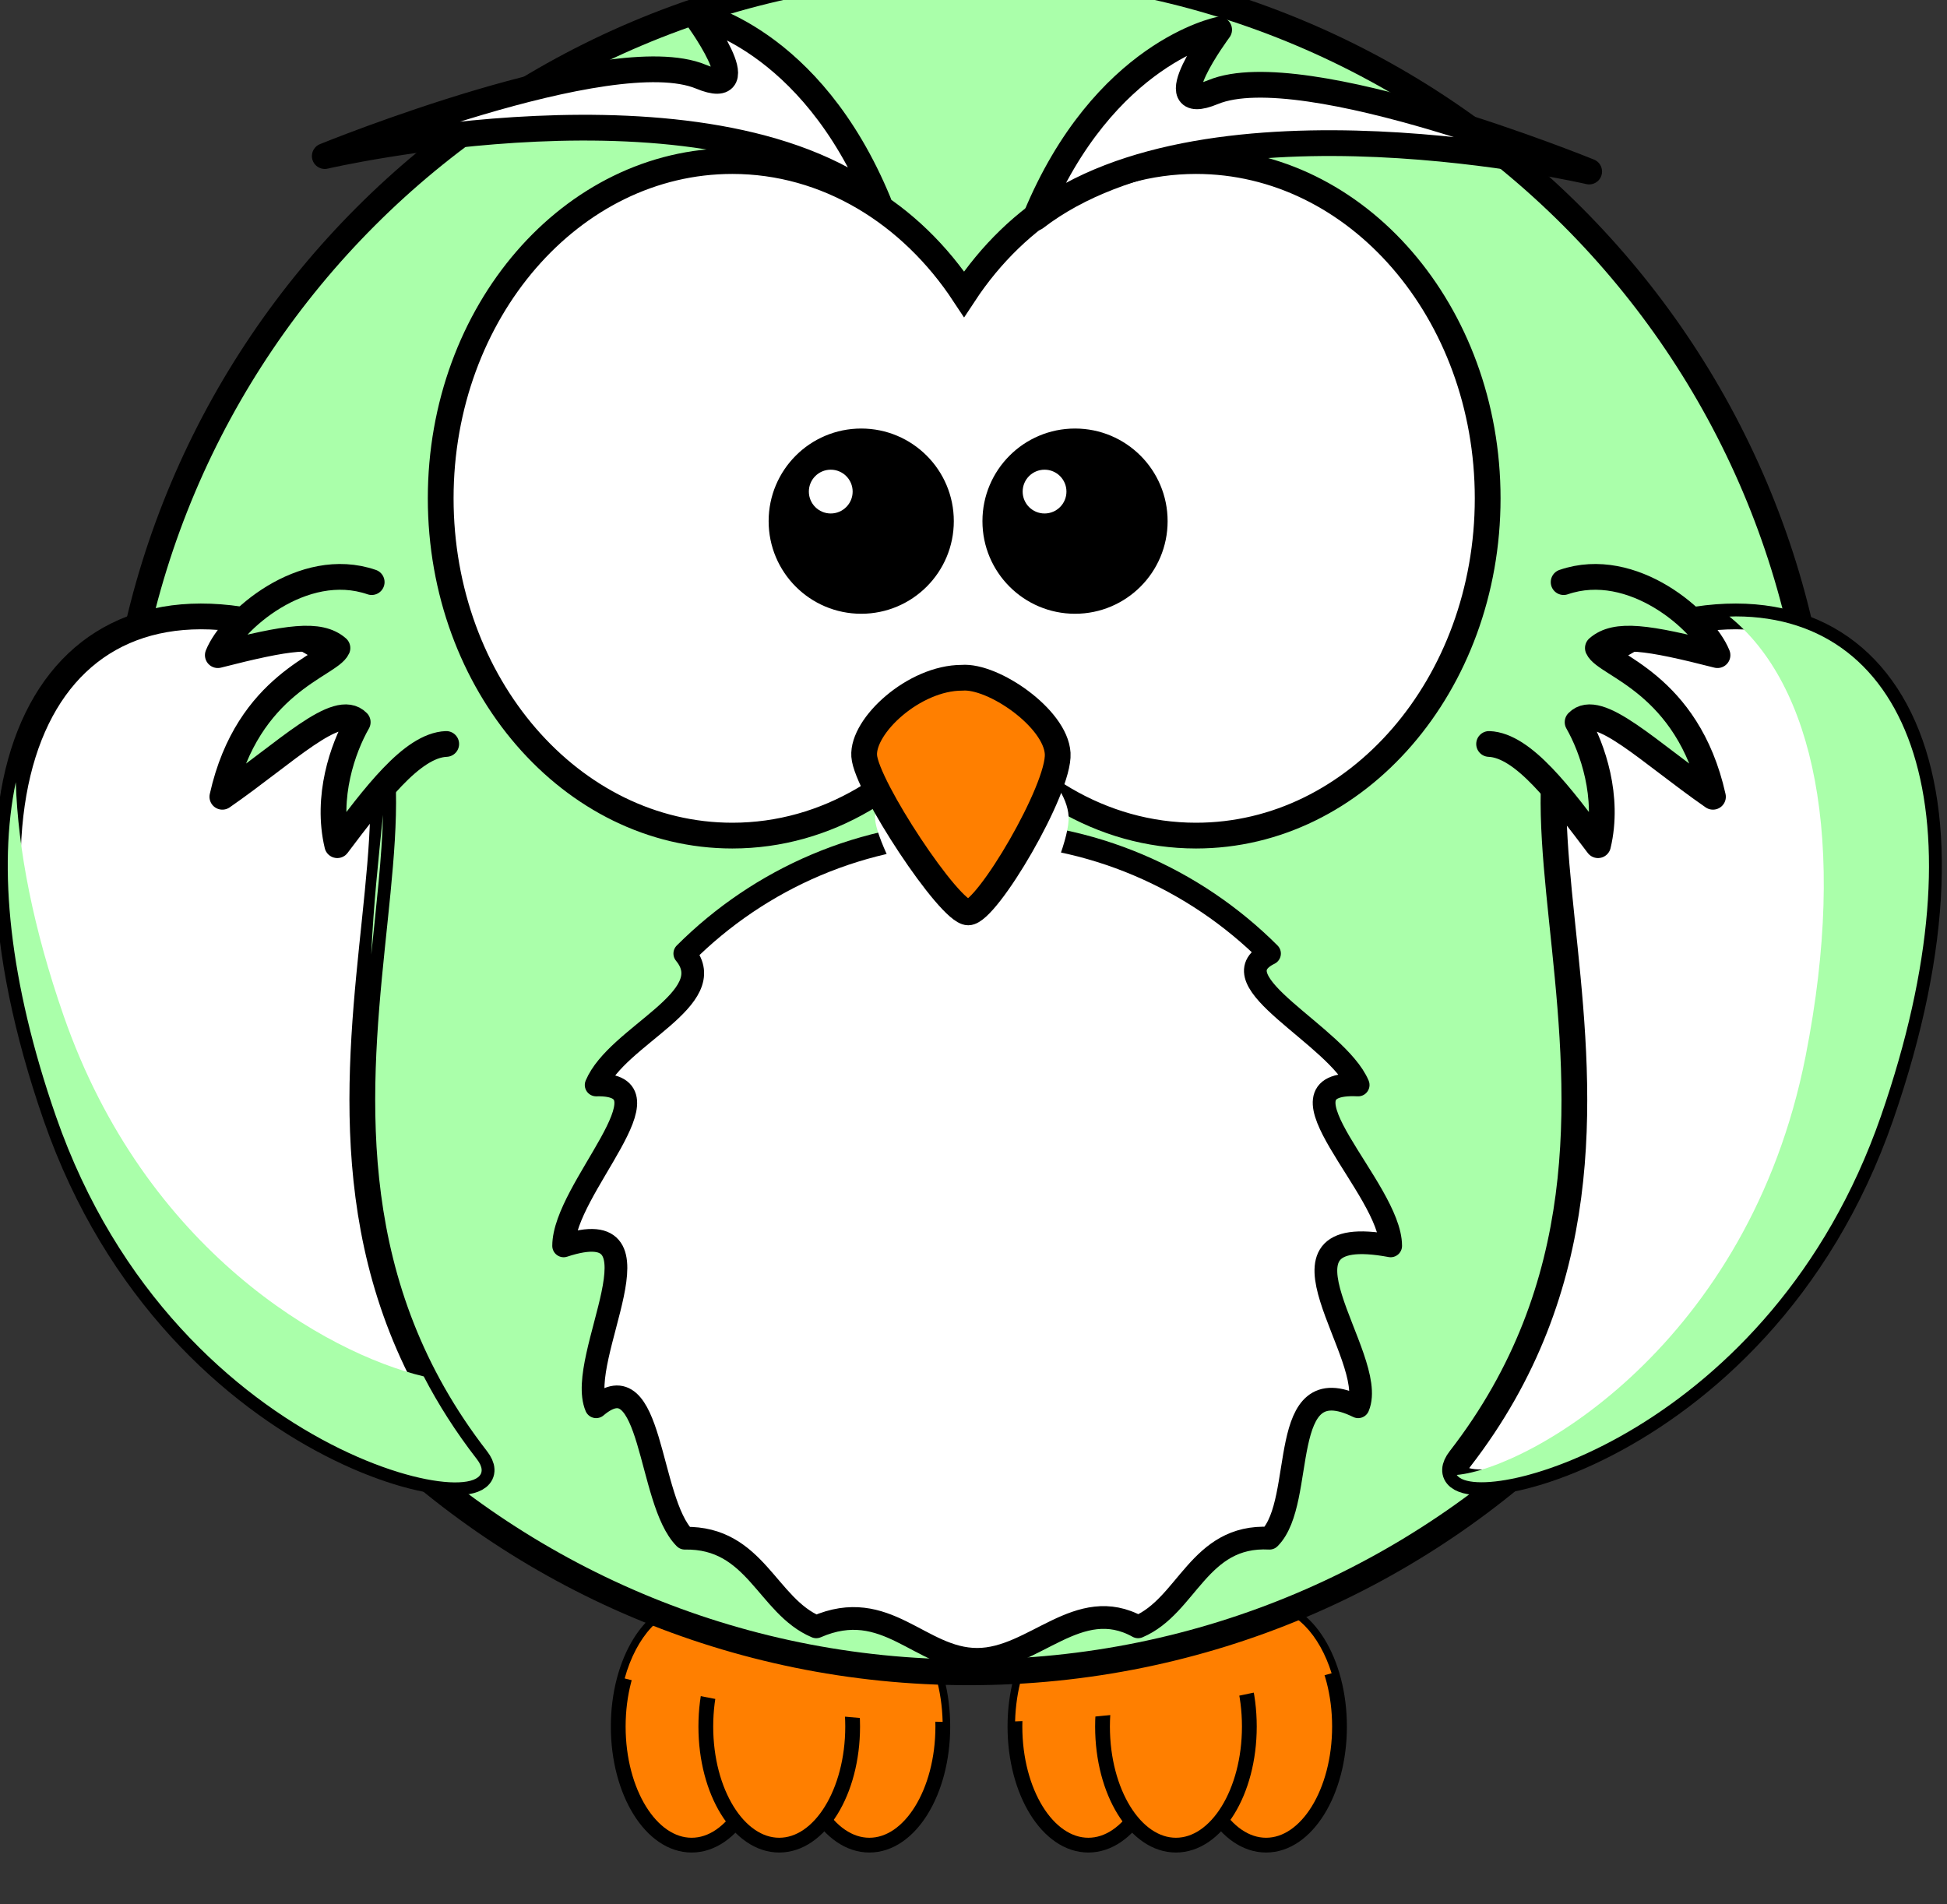
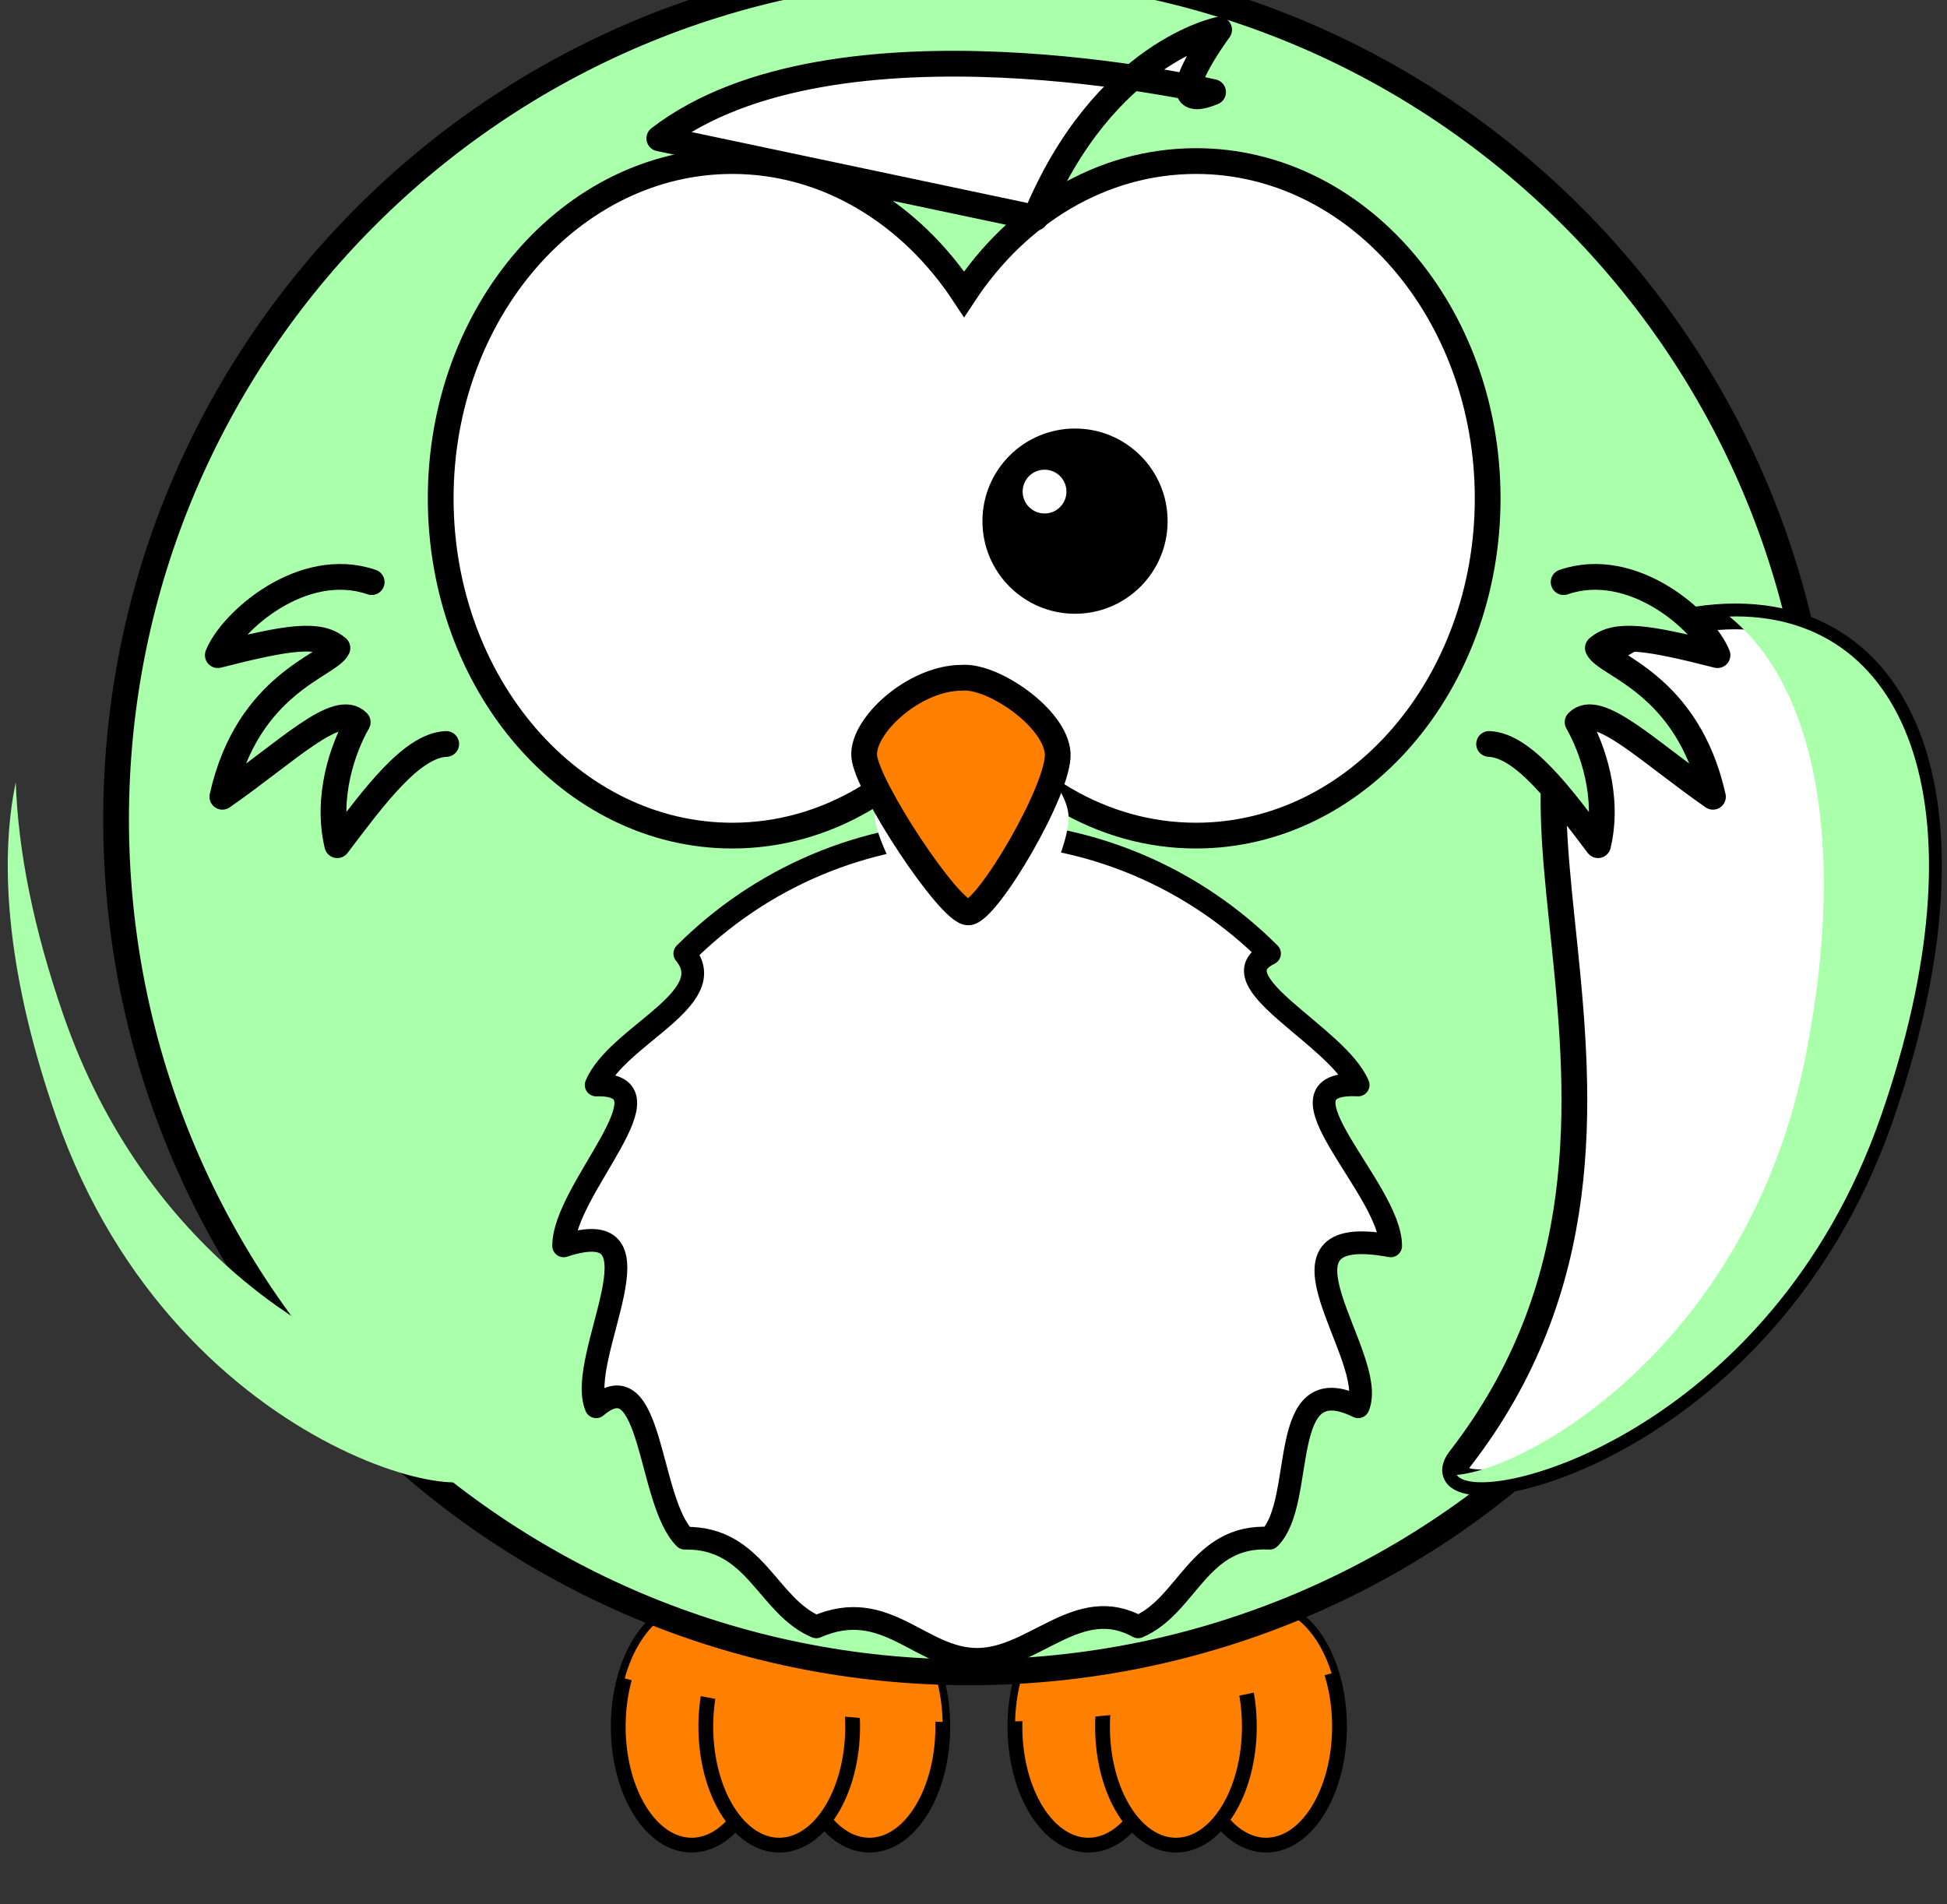
<svg xmlns="http://www.w3.org/2000/svg" width="377.916" height="369.676">
  <rect width="100%" height="100%" fill="#333333" stroke="none" />
  <title>green owl</title>
  <g>
    <title>Layer 1</title>
    <path d="m183,335.152c0,12.716 -6.38,23.024 -14.25,23.024c-7.87,0 -14.25,-10.308 -14.25,-23.024c0,-12.716 6.38,-23.024 14.25,-23.024c7.87,0 14.25,10.308 14.25,23.024z" stroke-width="2.869" stroke-miterlimit="4" stroke-linejoin="round" stroke-linecap="round" stroke="#000000" fill-rule="nonzero" fill="#ff7f00" id="path3226" />
    <path d="m148.5,335.152c0,12.716 -6.38,23.024 -14.25,23.024c-7.87,0 -14.25,-10.308 -14.25,-23.024c0,-12.716 6.38,-23.024 14.25,-23.024c7.87,0 14.25,10.308 14.25,23.024z" stroke-width="2.869" stroke-miterlimit="4" stroke-linejoin="round" stroke-linecap="round" stroke="#000000" fill-rule="nonzero" fill="#ff7f00" id="path3228" />
    <path d="m165.5,335.152c0,12.716 -6.38,23.024 -14.25,23.024c-7.87,0 -14.25,-10.308 -14.25,-23.024c0,-12.716 6.38,-23.024 14.25,-23.024c7.87,0 14.25,10.308 14.25,23.024z" stroke-width="2.869" stroke-miterlimit="4" stroke-linejoin="round" stroke-linecap="round" stroke="#000000" fill-rule="nonzero" fill="#ff7f00" id="path3230" />
    <path d="m260,335.152c0,12.716 -6.38,23.024 -14.25,23.024c-7.87,0 -14.25,-10.308 -14.25,-23.024c0,-12.716 6.38,-23.024 14.25,-23.024c7.87,0 14.25,10.308 14.25,23.024z" stroke-width="2.869" stroke-miterlimit="4" stroke-linejoin="round" stroke-linecap="round" stroke="#000000" fill-rule="nonzero" fill="#ff7f00" id="path3224" />
    <path d="m225.5,335.152c0,12.716 -6.38,23.024 -14.25,23.024c-7.87,0 -14.25,-10.308 -14.25,-23.024c0,-12.716 6.38,-23.024 14.25,-23.024c7.87,0 14.25,10.308 14.25,23.024z" stroke-width="2.869" stroke-miterlimit="4" stroke-linejoin="round" stroke-linecap="round" stroke="#000000" fill-rule="nonzero" fill="#ff7f00" id="path3220" />
    <path d="m242.5,335.152c0,12.716 -6.38,23.024 -14.25,23.024c-7.87,0 -14.25,-10.308 -14.25,-23.024c0,-12.716 6.38,-23.024 14.25,-23.024c7.87,0 14.25,10.308 14.25,23.024z" stroke-width="2.869" stroke-miterlimit="4" stroke-linejoin="round" stroke-linecap="round" stroke="#000000" fill-rule="nonzero" fill="#ff7f00" id="path3222" />
    <path d="m134.25,312.125c-5.806,0 -10.78,5.63 -13,13.688c18.971,5.074 39.814,8.034 61.719,8.437c-0.299,-12.285 -6.543,-22.125 -14.219,-22.125c-3.301,0 -6.333,1.827 -8.75,4.875c-2.417,-3.048 -5.449,-4.875 -8.75,-4.875c-3.186,0 -6.126,1.705 -8.5,4.563c-2.374,-2.858 -5.314,-4.563 -8.5,-4.563zm77,0c-7.656,0 -13.891,9.79 -14.219,22.031c21.881,-0.704 42.616,-3.983 61.438,-9.343c-2.347,-7.516 -7.157,-12.688 -12.719,-12.688c-3.301,0 -6.333,1.827 -8.75,4.875c-2.417,-3.048 -5.449,-4.875 -8.75,-4.875c-3.186,0 -6.126,1.705 -8.5,4.563c-2.374,-2.858 -5.314,-4.563 -8.5,-4.563z" stroke-width="6.429" stroke-miterlimit="4" stroke-linecap="round" fill-rule="nonzero" fill="#ff7f00" id="path3250" />
    <path d="m353.658,159.064c0,91.439 -74.125,165.564 -165.564,165.564c-91.438,0 -165.564,-74.125 -165.564,-165.564c0,-91.438 74.126,-165.564 165.564,-165.564c91.439,0 165.564,74.126 165.564,165.564z" stroke-width="5" stroke-miterlimit="4" stroke-linecap="round" stroke="#000000" fill-rule="nonzero" fill="#aaffaa" id="path2385" />
    <path d="m269.932,241.846c-26.5,-4.923 -2.247,21.631 -6.311,31.233c-16.063,-7.898 -9.942,18.25 -17.206,25.514c-13.764,-0.736 -15.913,13.143 -25.514,17.206c-11.602,-6.436 -20.157,6.311 -31.233,6.311c-11.076,0 -17.631,-12.247 -31.233,-6.311c-9.601,-4.063 -11.75,-17.442 -25.514,-17.206c-7.264,-7.264 -6.143,-34.912 -17.206,-25.514c-4.064,-9.602 14.689,-38.156 -6.311,-31.233c0,-11.076 22.247,-31.631 6.311,-31.233c4.063,-9.601 24.442,-16.75 17.206,-25.513c14.528,-14.528 34.594,-23.518 56.747,-23.518c22.153,0 42.219,8.99 56.747,23.518c-10.736,5.263 13.143,15.912 17.206,25.513c-17.936,-0.898 6.311,20.157 6.311,31.233z" stroke-width="4.412" stroke-miterlimit="4" stroke-linejoin="round" stroke-linecap="round" stroke="#000000" fill-rule="nonzero" fill="#ffffff" id="path3167" />
-     <path d="m54.737,122.045c48.111,17.3 -14.163,94.143 37.819,161.192c9.608,12.393 -57.868,2.091 -81.723,-66.585c-23.198,-66.786 -1.132,-107.539 43.904,-94.607z" stroke-width="5" stroke-miterlimit="4" stroke="#000000" fill-rule="evenodd" fill="#ffffff" id="path3169" />
    <path d="m321.179,122.045c-48.111,17.3 14.164,94.143 -37.819,161.192c-9.608,12.393 57.868,2.091 81.723,-66.585c23.198,-66.786 1.132,-107.539 -43.904,-94.607z" stroke-width="5" stroke-miterlimit="4" stroke="#000000" fill-rule="evenodd" fill="#ffffff" id="path3800" />
    <path d="m303.504,112.998c13.389,-4.609 27.221,7.583 29.865,14.179c-13.512,-3.452 -19.719,-4.425 -23.218,-1.38c1.507,3.371 17.408,6.742 22.337,28.871c-12.429,-8.617 -22.303,-18.576 -26.272,-14.483c2.881,5.034 6.199,14.497 3.963,23.881c-7.141,-9.425 -14.438,-19.379 -21.141,-19.648" stroke-width="5" stroke-miterlimit="4" stroke-linejoin="round" stroke-linecap="round" stroke="#000000" fill-rule="evenodd" fill="#aaffaa" id="path2413" />
    <path d="m142.143,31.264c-31.234,0 -56.603,29.331 -56.603,65.472c0,36.14 25.369,65.471 56.603,65.471c18.356,0 34.645,-10.14 44.985,-25.829c10.34,15.7 26.664,25.829 45.027,25.829c31.235,0 56.604,-29.331 56.604,-65.471c0,-36.14 -25.369,-65.472 -56.604,-65.472c-18.361,0 -34.687,10.133 -45.027,25.829c-10.341,-15.685 -26.631,-25.829 -44.985,-25.829z" stroke-width="5" stroke-miterlimit="4" stroke-linecap="round" stroke="#000000" fill-rule="nonzero" fill="#ffffff" id="path2387" />
    <path d="m188.843,142.173c-9.288,0 -19.384,10.327 -18.98,16.85c0.404,6.522 16.557,33.699 20.191,33.699c3.635,0 17.769,-26.633 17.365,-34.243c-0.404,-7.609 -12.519,-16.85 -18.576,-16.306z" stroke-width="5" stroke-miterlimit="4" fill-rule="evenodd" fill="#ffffff" id="path3407" />
    <path d="m186.721,131.564c-9.288,0 -19.383,9.306 -18.979,15.184c0.403,5.877 16.556,30.367 20.191,30.367c3.634,0 17.768,-24 17.364,-30.857c-0.403,-6.857 -12.518,-15.184 -18.576,-14.694z" stroke-width="5" stroke-miterlimit="4" stroke="#000000" fill-rule="evenodd" fill="#ff7f00" id="path2391" />
-     <path d="m183.552,101.165c0.004,9.053 -7.334,16.394 -16.387,16.394c-9.053,0 -16.391,-7.341 -16.387,-16.394c-0.004,-9.053 7.334,-16.395 16.387,-16.395c9.053,0 16.391,7.341 16.387,16.395z" stroke-width="3.169" stroke-miterlimit="4" stroke-linecap="round" stroke="#000000" fill-rule="nonzero" fill="#000000" id="path2411" />
    <path d="m72.144,112.998c-13.389,-4.609 -27.221,7.583 -29.865,14.179c13.512,-3.452 19.72,-4.425 23.218,-1.38c-1.507,3.371 -17.408,6.742 -22.337,28.871c12.429,-8.617 22.304,-18.576 26.272,-14.483c-2.881,5.034 -6.2,14.497 -3.964,23.881c7.141,-9.425 14.439,-19.379 21.142,-19.648" stroke-width="5" stroke-miterlimit="4" stroke-linejoin="round" stroke-linecap="round" stroke="#000000" fill-rule="evenodd" fill="#aaffaa" id="path3193" />
-     <path d="m200.971,42.283c13.275,-32.16 35.665,-36.513 35.665,-36.513c0,0 -12.453,16.775 -1.174,12.109c17.465,-7.226 72.997,15.418 72.997,15.418c0,0 -73.575,-17.126 -107.488,8.986z" stroke-width="5" stroke-miterlimit="4" stroke-linejoin="round" stroke="#000000" fill-rule="evenodd" fill="#ffffff" id="path3283" />
-     <path d="m170.529,39.283c-13.275,-32.16 -35.665,-36.513 -35.665,-36.513c0,0 12.453,16.775 1.174,12.109c-17.465,-7.226 -72.997,15.418 -72.997,15.418c0,0 73.575,-17.126 107.488,8.986z" stroke-width="5" stroke-miterlimit="4" stroke-linejoin="round" stroke="#000000" fill-rule="evenodd" fill="#ffffff" id="path3285" />
+     <path d="m200.971,42.283c13.275,-32.16 35.665,-36.513 35.665,-36.513c0,0 -12.453,16.775 -1.174,12.109c0,0 -73.575,-17.126 -107.488,8.986z" stroke-width="5" stroke-miterlimit="4" stroke-linejoin="round" stroke="#000000" fill-rule="evenodd" fill="#ffffff" id="path3283" />
    <path d="m225.052,101.165c0.004,9.053 -7.334,16.394 -16.387,16.394c-9.053,0 -16.391,-7.341 -16.387,-16.394c-0.004,-9.053 7.334,-16.395 16.387,-16.395c9.053,0 16.391,7.341 16.387,16.395z" stroke-width="3.169" stroke-miterlimit="4" stroke-linecap="round" stroke="#000000" fill-rule="nonzero" fill="#000000" id="path3301" />
    <path d="m165.5,95.426c0,2.347 -1.903,4.25 -4.25,4.25c-2.347,0 -4.25,-1.903 -4.25,-4.25c0,-2.347 1.903,-4.25 4.25,-4.25c2.347,0 4.25,1.903 4.25,4.25z" stroke-width="5" stroke-miterlimit="4" stroke-linejoin="round" fill-rule="nonzero" fill="#ffffff" id="path3341" />
    <path d="m207,95.426c0,2.347 -1.903,4.25 -4.25,4.25c-2.347,0 -4.25,-1.903 -4.25,-4.25c0,-2.347 1.903,-4.25 4.25,-4.25c2.347,0 4.25,1.903 4.25,4.25z" stroke-width="5" stroke-miterlimit="4" stroke-linejoin="round" fill-rule="nonzero" fill="#ffffff" id="path3343" />
    <path d="m336.938,119.656c-0.413,0 -0.832,0.021 -1.25,0.032c16.212,13.064 23.073,43.297 14.781,85.343c-11.023,55.895 -53.577,80.008 -67.719,81.282c4.592,6.526 60.971,-8.126 82.344,-69.657c20.298,-58.437 5.92,-96.95 -28.156,-97z" stroke-width="5" stroke-miterlimit="4" fill-rule="evenodd" fill="#aaffaa" id="path3200" />
    <path d="m3.062,151.844c-3.452,16.506 -1.299,38.672 7.781,64.812c23.855,68.676 91.327,78.987 81.719,66.594c-4.109,-5.3 -7.52,-10.675 -10.312,-16.062c-18.951,-4.542 -54.048,-24.377 -69.906,-70.032c-5.88,-16.926 -8.854,-32.18 -9.281,-45.312zm71.281,6.344c-0.883,8.536 -1.856,17.611 -2.281,27.125c0.993,-9.791 2.079,-18.942 2.281,-27.125z" stroke-width="5" stroke-miterlimit="4" fill-rule="evenodd" fill="#aaffaa" id="path3205" />
  </g>
</svg>